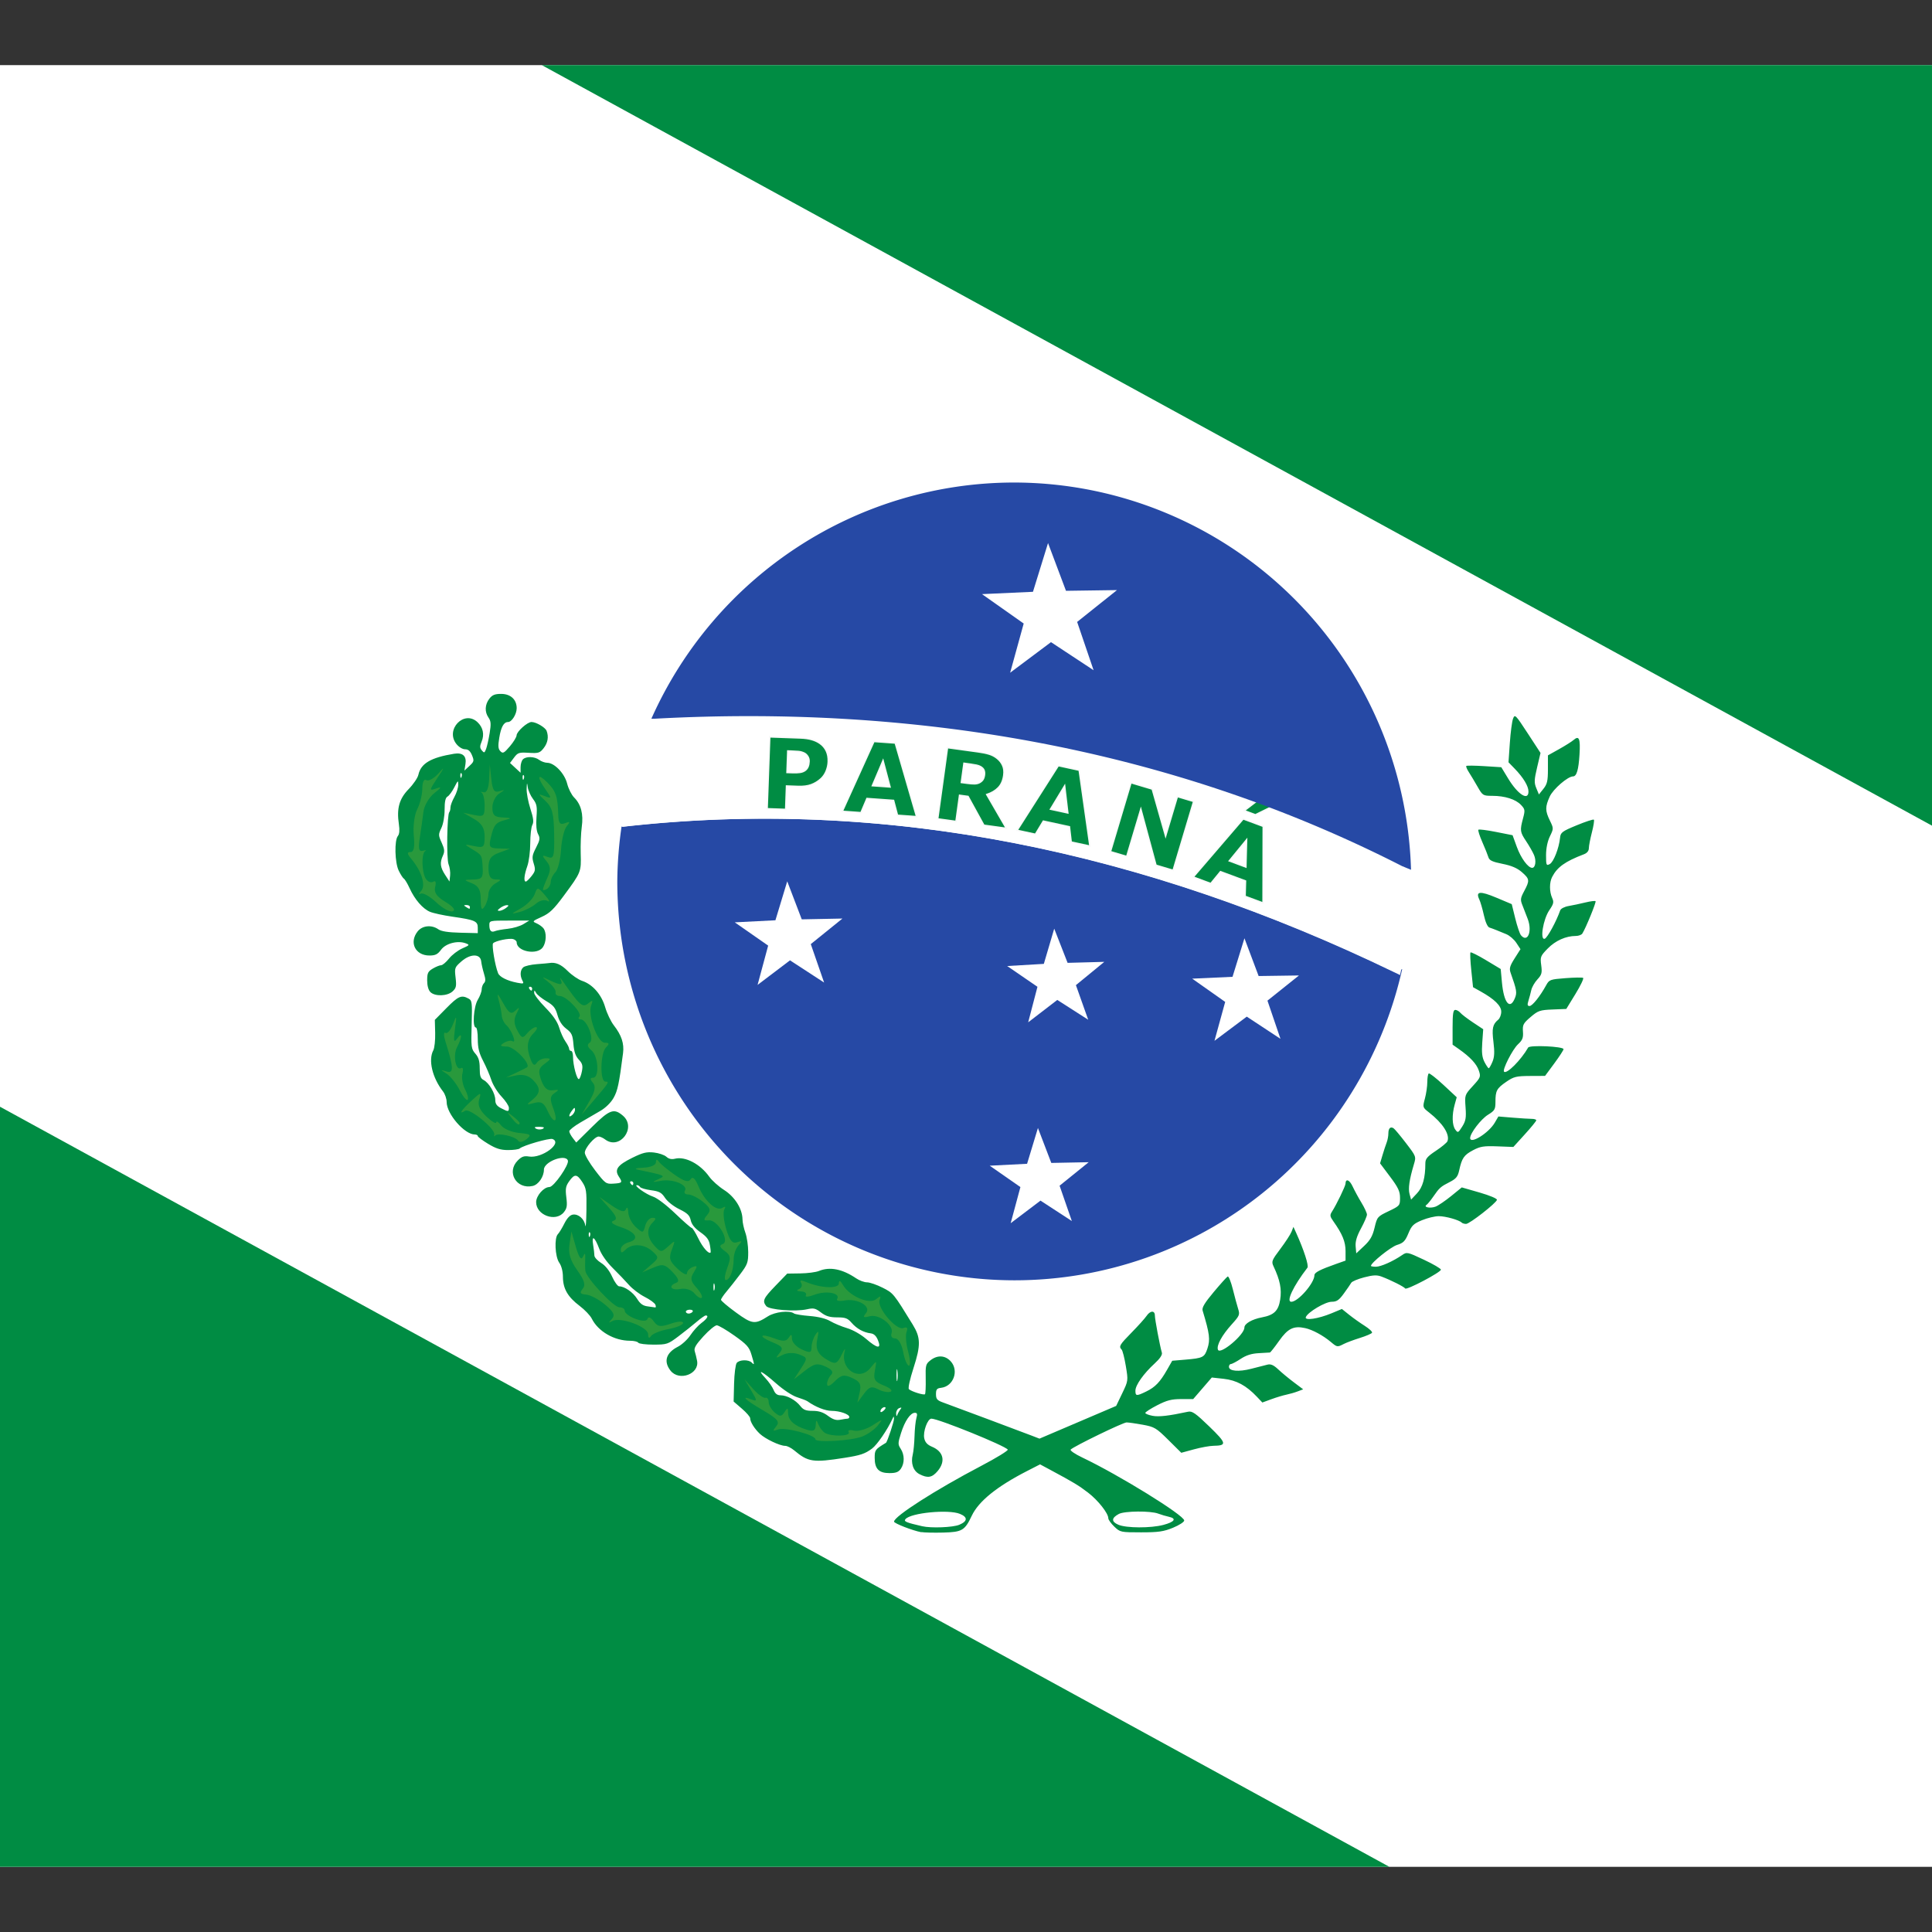
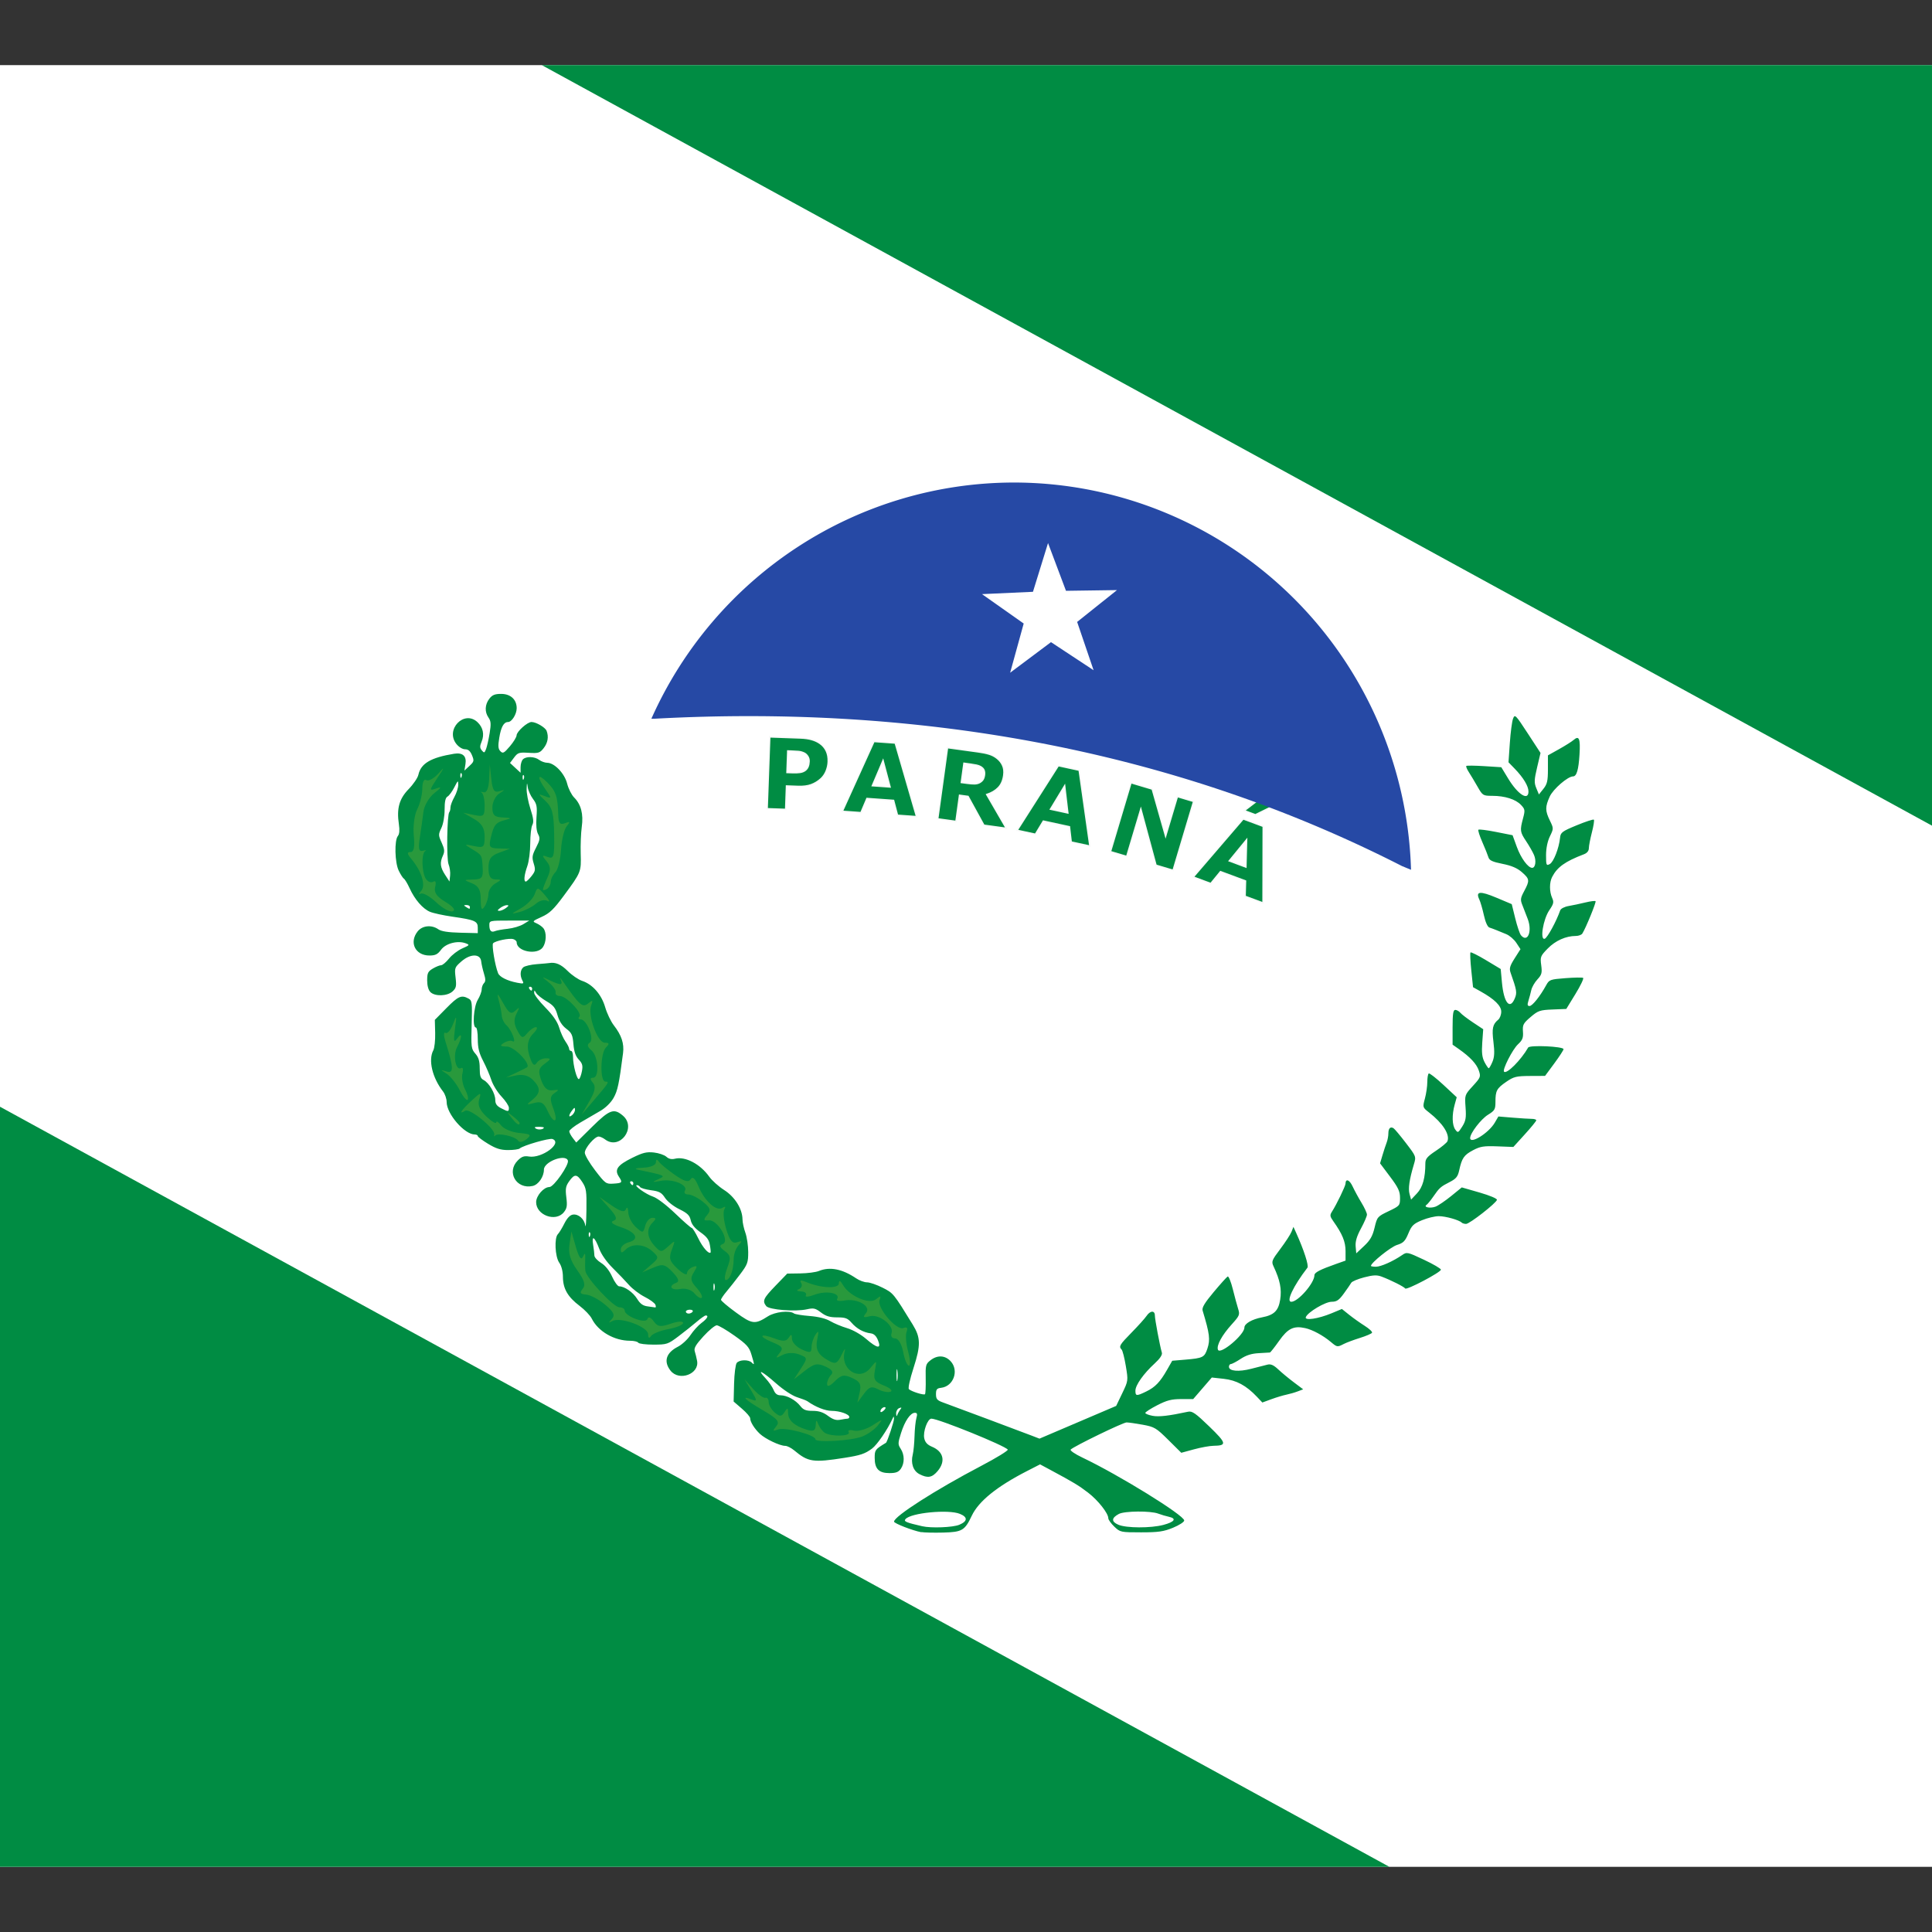
<svg xmlns="http://www.w3.org/2000/svg" width="640" height="640" version="1.1" viewBox="21.89 -4.43 131.36 131.36">
  <rect x="21.89" y="-4.43" width="131.36" height="131.36" fill="#333333" stroke="none" />
  <g transform="translate(-1261.2 -101.74)">
    <g transform="translate(25.929 -5.292)">
      <g fill-rule="evenodd">
        <rect x="1235.2" y="107.03" width="175.15" height="122.5" fill="#fff" style="paint-order:normal" />
-         <path d="m1294 107.03 116.39 63.675v-63.675zm-58.762 58.827v63.675h116.39z" fill="#008c43" style="paint-order:normal" />
+         <path d="m1294 107.03 116.39 63.675v-63.675zm-58.762 58.827v63.675h116.39" fill="#008c43" style="paint-order:normal" />
      </g>
      <g>
-         <path d="m1352.5 168.49-0.488 0.218c-2.113-1.022-4.237-1.975-6.372-2.856-2.135-0.881-4.28-1.691-6.435-2.426-2.155-0.735-4.32-1.396-6.494-1.98s-4.357-1.091-6.548-1.517c-2.192-0.427-4.392-0.773-6.6-1.038-2.208-0.264-4.424-0.445-6.648-0.542-2.223-0.096-4.454-0.107-6.691-0.03-1.119 0.039-2.239 0.1-3.361 0.183-1.122 0.083-2.245 0.189-3.37 0.317l-0.062-0.082a27.025 27.12 0 0 0-0.299 3.795 27.025 27.12 0 0 0 27.025 27.12 27.025 27.12 0 0 0 26.342-21.162z" fill="#2649a5" fill-rule="evenodd" style="paint-order:normal" />
        <path d="m1353.1 161.74-0.609-0.25c-2.005-1.024-4.033-1.963-6.081-2.821-2.047-0.858-4.114-1.634-6.197-2.333-2.083-0.698-4.181-1.318-6.293-1.864-2.111-0.546-4.235-1.017-6.369-1.416-2.134-0.4-4.277-0.728-6.426-0.989-2.149-0.26-4.304-0.453-6.462-0.581-2.158-0.128-4.319-0.191-6.479-0.193-2.16-2e-3 -4.32 0.057-6.476 0.174h-0.257c-1.027 2.313-1.726 4.76-2.076 7.268l0.062 0.082c1.125-0.128 2.248-0.234 3.37-0.317s2.242-0.144 3.361-0.183c2.237-0.077 4.468-0.066 6.691 0.03 2.223 0.096 4.439 0.277 6.648 0.542 2.208 0.264 4.409 0.611 6.6 1.038 2.192 0.427 4.375 0.933 6.548 1.517s4.339 1.244 6.494 1.98c2.155 0.735 4.3 1.545 6.435 2.426 2.135 0.881 4.259 1.834 6.372 2.856l0.396 0.191 0.092-0.409c0.447-1.954 0.676-3.953 0.683-5.958-0.01-0.264-0.015-0.527-0.028-0.79z" fill="#fff" fill-rule="evenodd" style="paint-order:normal" />
        <path transform="matrix(.265 0 0 .265 1235.2 107.03)" d="m280.36 172.35-0.662 18.445 4.758 0.17 0.215-6.008 2.961 0.107c1.346 0.048 2.475-0.098 3.389-0.438 0.922-0.339 1.764-0.858 2.525-1.559 0.556-0.518 0.991-1.165 1.309-1.94 0.317-0.782 0.492-1.586 0.521-2.412 0.038-1.065-0.127-1.984-0.496-2.758-0.361-0.774-0.905-1.418-1.631-1.932-0.605-0.427-1.309-0.755-2.111-0.982-0.794-0.235-1.776-0.372-2.949-0.414zm26.744 1.182-8.121 17.922 4.783 0.344 1.541-3.631 6.826 0.49 1.006 3.812 4.908 0.354-5.479-18.898zm18.869 1.58-2.514 18.285 4.691 0.646 0.922-6.705 2.174 0.299 4.062 7.391 5.76 0.791-5.025-8.674c1.24-0.405 2.229-0.99 2.969-1.756 0.747-0.765 1.215-1.823 1.4-3.174 0.135-0.982 0.043-1.824-0.277-2.527-0.311-0.71-0.783-1.318-1.414-1.822-0.623-0.503-1.315-0.868-2.076-1.098-0.761-0.23-1.681-0.42-2.762-0.568zm-40.98 0.854 0.818 0.029c0.785 0.028 1.411 0.062 1.881 0.104 0.47 0.033 0.949 0.159 1.438 0.375 0.366 0.162 0.684 0.436 0.951 0.826 0.267 0.382 0.392 0.833 0.373 1.353-0.019 0.529-0.106 0.977-0.26 1.344-0.145 0.359-0.374 0.665-0.689 0.918-0.366 0.285-0.816 0.467-1.348 0.547-0.524 0.081-1.191 0.105-2 0.076l-1.361-0.049zm24.443 2.469 1.789 6.766-4.525-0.326zm20.766 0.688 1.707 0.236c0.565 0.078 1.059 0.161 1.48 0.252 0.422 0.083 0.783 0.214 1.084 0.389 0.433 0.251 0.722 0.553 0.865 0.906 0.143 0.353 0.182 0.758 0.119 1.217-0.071 0.516-0.206 0.919-0.404 1.209-0.189 0.283-0.464 0.528-0.826 0.736-0.38 0.215-0.828 0.324-1.346 0.328-0.518 4e-3 -1.153-0.045-1.906-0.148l-1.449-0.199zm24.209 0.609-10.574 16.594 4.688 1.016 2.039-3.375 6.688 1.449 0.457 3.918 4.809 1.043-2.752-19.484zm18.643 4.379-5.277 17.688 4.182 1.246 3.621-12.139 3.885 14.379 4.396 1.312 5.277-17.688-4.182-1.248-3.023 10.133-3.426-12.057zm-17.027 0.805 0.814 6.949-4.434-0.961zm50.658 2.869-4.566 3.498 2.857 1.062 5.701-2.812 0.086-0.232zm-4.836 5.607-12.824 14.922 4.496 1.674 2.498-3.053 6.412 2.385-0.104 3.943 4.613 1.715 0.043-19.676zm0.863 5.359-0.182 6.996-4.252-1.582z" fill="#008c43" stroke="#f9f9f9" stroke-width=".378" />
        <path d="m1326.1 135.41a27.025 27.12 0 0 0-24.65 16.057h0.257c2.156-0.117 4.316-0.176 6.476-0.174 2.16 2e-3 4.321 0.065 6.479 0.193 2.158 0.128 4.313 0.321 6.462 0.581 2.149 0.26 4.292 0.589 6.426 0.989 2.133 0.4 4.257 0.871 6.369 1.416 2.111 0.546 4.21 1.166 6.293 1.864 2.083 0.698 4.15 1.475 6.197 2.333 2.047 0.858 4.075 1.797 6.081 2.821l0.609 0.25a27.025 27.12 0 0 0-26.997-26.33z" fill="#2649a5" fill-rule="evenodd" style="paint-order:normal" />
        <path transform="scale(.265)" d="m5012.9 526.51-3.867 12.508-13.078 0.596 10.701 7.543-3.477 12.621 10.48-7.844 10.932 7.205-4.223-12.393 10.23-8.168-13.09 0.186zm-66.914 86.793-3.031 9.992-10.428 0.531 8.566 5.969-2.717 10.082 8.324-6.303 8.748 5.699-3.42-9.863 8.123-6.559-10.439 0.205zm68.502 12.143-2.666 9.037-9.404 0.551 7.769 5.328-2.381 9.115 7.469-5.744 7.932 5.082-3.154-8.877 7.285-5.975-9.418 0.256zm48.805 2.467-3.059 9.889-10.342 0.471 8.461 5.967-2.748 9.98 8.287-6.203 8.645 5.697-3.34-9.799 8.09-6.461-10.352 0.148zm-52.984 48.676-2.785 9.185-9.586 0.488 7.875 5.486-2.498 9.268 7.652-5.793 8.043 5.24-3.145-9.068 7.467-6.029-9.596 0.188z" fill="#fff" fill-rule="evenodd" style="paint-order:normal" />
      </g>
      <path d="m1319.8 206.78c-0.586-0.109-1.852-0.601-1.852-0.72 0-0.356 2.826-2.164 5.921-3.787 1.037-0.544 1.852-1.044 1.811-1.11-0.159-0.257-4.716-2.104-5.191-2.104-0.261 0-0.585 0.891-0.486 1.339 0.06 0.273 0.213 0.44 0.526 0.57 0.784 0.328 0.939 0.993 0.385 1.652-0.381 0.452-0.677 0.503-1.24 0.211-0.425-0.22-0.602-0.743-0.452-1.339 0.052-0.208 0.105-0.766 0.119-1.241 0.013-0.474 0.07-1.026 0.126-1.226 0.08-0.284 0.057-0.364-0.102-0.364-0.305 0-0.682 0.553-0.944 1.383-0.214 0.681-0.216 0.765-0.021 1.062 0.269 0.41 0.271 0.983 0.01 1.361-0.158 0.226-0.337 0.294-0.773 0.294-0.722 0-1.005-0.291-1.005-1.033 0-0.543 0.027-0.579 0.766-1.027 0.088-0.053 0.556-1.458 0.548-1.642-0.01-0.177-0.02-0.177-0.1-2e-3 -0.345 0.755-1.046 1.779-1.395 2.037-0.482 0.357-0.783 0.459-1.87 0.629-2.142 0.336-2.469 0.288-3.417-0.503-0.206-0.172-0.483-0.312-0.617-0.312-0.365 0-1.346-0.466-1.721-0.817-0.37-0.347-0.661-0.815-0.661-1.063 0-0.09-0.253-0.382-0.562-0.648l-0.562-0.485 0.031-1.223c0.017-0.672 0.099-1.304 0.181-1.404 0.186-0.224 0.803-0.237 1.018-0.023 0.196 0.196 0.196 0.177-0.021-0.548-0.151-0.505-0.313-0.686-1.155-1.283-0.539-0.382-1.078-0.698-1.198-0.702-0.12-4e-3 -0.526 0.33-0.903 0.742-0.529 0.579-0.665 0.812-0.596 1.025 0.048 0.152 0.12 0.443 0.158 0.647 0.169 0.899-1.219 1.414-1.805 0.669-0.489-0.622-0.307-1.214 0.5-1.626 0.276-0.141 0.66-0.496 0.854-0.789s0.532-0.666 0.751-0.828c0.387-0.286 0.513-0.509 0.287-0.509-0.061 0-0.336 0.193-0.612 0.43-0.276 0.236-0.836 0.682-1.245 0.991-0.714 0.538-0.783 0.561-1.695 0.562-0.523 7.9e-4 -0.988-0.058-1.033-0.131-0.045-0.073-0.295-0.132-0.555-0.132-1.079 0-2.173-0.632-2.61-1.509-0.105-0.211-0.475-0.598-0.821-0.86-0.807-0.61-1.129-1.166-1.138-1.964 0-0.389-0.1-0.762-0.253-0.98-0.283-0.404-0.342-1.682-0.09-1.935 0.086-0.086 0.284-0.41 0.44-0.721 0.188-0.374 0.385-0.58 0.583-0.609 0.378-0.055 0.775 0.298 0.845 0.752 0.03 0.193 0.063-0.291 0.074-1.074 0.018-1.272-0.012-1.473-0.278-1.883-0.365-0.564-0.53-0.576-0.893-0.065-0.239 0.335-0.269 0.507-0.196 1.095 0.072 0.58 0.043 0.752-0.172 1.018-0.554 0.684-1.881 0.199-1.881-0.688 0-0.438 0.519-1.029 0.903-1.029 0.299 0 1.361-1.528 1.254-1.806-0.179-0.466-1.628 0.086-1.628 0.62 0 0.488-0.372 1.027-0.768 1.114-1.106 0.243-1.798-0.946-1.01-1.734 0.267-0.267 0.428-0.324 0.761-0.269 0.877 0.144 2.308-0.918 1.601-1.189-0.208-0.08-1.989 0.433-2.231 0.642-0.069 0.06-0.423 0.108-0.787 0.108-0.511 0-0.821-0.097-1.363-0.425-0.386-0.234-0.701-0.472-0.701-0.529 0-0.057-0.091-0.104-0.201-0.104-0.701 0-1.915-1.401-1.915-2.21 0-0.22-0.111-0.542-0.246-0.716-0.729-0.933-1.014-2.138-0.662-2.796 0.083-0.154 0.14-0.684 0.128-1.176l-0.023-0.896 0.787-0.799c0.803-0.815 1.018-0.91 1.493-0.655 0.253 0.135 0.266 0.245 0.223 1.775-0.044 1.537-0.029 1.651 0.251 1.974 0.223 0.256 0.298 0.508 0.298 0.998 0 0.526 0.054 0.685 0.272 0.801 0.37 0.198 0.786 0.91 0.786 1.349 0 0.265 0.104 0.414 0.391 0.562 0.494 0.255 0.536 0.253 0.534-0.03 0-0.127-0.226-0.47-0.501-0.761-0.275-0.291-0.586-0.796-0.692-1.123s-0.356-0.91-0.557-1.298c-0.279-0.538-0.365-0.89-0.365-1.49 0-0.436-0.059-0.786-0.132-0.786-0.249 0-0.15-1.42 0.132-1.882 0.145-0.238 0.264-0.555 0.265-0.704 0-0.149 0.07-0.341 0.155-0.426 0.118-0.118 0.118-0.275 0-0.655-0.084-0.275-0.169-0.649-0.188-0.831-0.056-0.529-0.739-0.526-1.345 6e-3 -0.459 0.403-0.473 0.442-0.396 1.099 0.069 0.591 0.041 0.716-0.209 0.943-0.361 0.326-1.197 0.35-1.504 0.043-0.137-0.137-0.219-0.435-0.219-0.795 0-0.496 0.054-0.608 0.384-0.803 0.211-0.125 0.464-0.227 0.562-0.227 0.098 0 0.34-0.203 0.539-0.452 0.198-0.249 0.603-0.559 0.899-0.689 0.509-0.224 0.521-0.244 0.235-0.351-0.548-0.205-1.356 7e-3 -1.675 0.439-0.232 0.314-0.389 0.392-0.79 0.392-0.961 0-1.396-0.884-0.805-1.636 0.318-0.404 0.949-0.47 1.411-0.146 0.198 0.139 0.665 0.212 1.485 0.232l1.196 0.029v-0.367c0-0.448-0.189-0.531-1.72-0.752-0.618-0.089-1.306-0.238-1.528-0.331-0.493-0.206-1.037-0.834-1.385-1.599-0.144-0.316-0.32-0.61-0.391-0.654-0.071-0.044-0.231-0.295-0.356-0.557-0.263-0.555-0.297-2.053-0.052-2.347 0.104-0.126 0.127-0.396 0.068-0.794-0.161-1.075 0.021-1.732 0.666-2.395 0.317-0.326 0.614-0.763 0.659-0.97 0.17-0.773 0.84-1.169 2.42-1.43 0.594-0.098 0.871 0.153 0.78 0.71l-0.07 0.433 0.342-0.317c0.316-0.293 0.329-0.349 0.174-0.725-0.119-0.288-0.258-0.407-0.474-0.407-0.175 0-0.427-0.155-0.591-0.364-0.769-0.978 0.529-2.325 1.431-1.485 0.384 0.357 0.489 0.84 0.29 1.322-0.132 0.318-0.13 0.435 0.011 0.604 0.156 0.188 0.187 0.177 0.291-0.099 0.064-0.17 0.173-0.654 0.242-1.075 0.102-0.622 0.087-0.82-0.077-1.055-0.272-0.388-0.25-0.887 0.056-1.285 0.197-0.256 0.372-0.328 0.805-0.328 0.638 0 1.054 0.383 1.054 0.971 0 0.408-0.332 0.941-0.587 0.941-0.291 0-0.478 0.336-0.599 1.079-0.091 0.557-0.074 0.749 0.077 0.905 0.17 0.175 0.245 0.137 0.645-0.331 0.249-0.291 0.455-0.628 0.458-0.749 0.01-0.258 0.731-0.905 1.014-0.905 0.31 0 0.936 0.367 1.026 0.601 0.154 0.401 0.083 0.818-0.201 1.178-0.257 0.327-0.351 0.356-1.009 0.316-0.664-0.041-0.75-0.013-1.002 0.323l-0.276 0.367 0.359 0.333 0.359 0.333v-0.376c0-0.207 0.072-0.447 0.159-0.535 0.218-0.218 0.795-0.199 1.106 0.035 0.141 0.107 0.389 0.196 0.55 0.198 0.494 7e-3 1.179 0.725 1.353 1.42 0.086 0.342 0.299 0.764 0.472 0.938 0.471 0.471 0.643 1.129 0.521 1.997-0.057 0.409-0.09 1.229-0.072 1.824 0.037 1.241 0.028 1.264-1.143 2.849-0.697 0.943-0.971 1.206-1.514 1.451-0.63 0.285-0.648 0.306-0.353 0.433 0.17 0.074 0.382 0.224 0.471 0.335 0.227 0.282 0.208 0.947-0.036 1.296-0.389 0.556-1.778 0.293-1.778-0.336 0-0.08-0.104-0.178-0.232-0.217-0.266-0.082-1.2 0.109-1.371 0.28-0.106 0.106 0.131 1.527 0.339 2.037 0.105 0.257 0.624 0.517 1.291 0.646 0.444 0.086 0.479 0.073 0.364-0.142-0.182-0.341-0.156-0.727 0.062-0.908 0.104-0.086 0.517-0.181 0.918-0.212 0.401-0.03 0.778-0.064 0.837-0.074 0.434-0.074 0.804 0.084 1.255 0.535 0.287 0.287 0.73 0.59 0.985 0.675 0.712 0.235 1.317 0.926 1.569 1.793 0.121 0.415 0.385 0.969 0.588 1.231 0.527 0.682 0.71 1.238 0.626 1.893-0.271 2.094-0.367 2.549-0.641 3.036-0.186 0.329-0.54 0.678-0.904 0.889-0.329 0.191-0.939 0.546-1.356 0.79-0.417 0.243-0.756 0.511-0.754 0.595 0 0.084 0.109 0.29 0.238 0.458l0.235 0.306 1.079-1.066c1.19-1.175 1.486-1.282 2.097-0.756 0.947 0.814-0.22 2.364-1.213 1.613-0.141-0.107-0.337-0.196-0.435-0.198-0.271-6e-3 -0.946 0.78-0.946 1.102 0 0.157 0.32 0.701 0.71 1.21 0.675 0.88 0.734 0.923 1.211 0.893 0.634-0.04 0.661-0.072 0.395-0.477-0.315-0.481-0.099-0.783 0.924-1.286 0.705-0.347 0.966-0.41 1.46-0.355 0.331 0.037 0.712 0.167 0.846 0.288 0.163 0.148 0.355 0.192 0.583 0.135 0.702-0.176 1.716 0.355 2.333 1.222 0.184 0.26 0.64 0.667 1.012 0.905 0.729 0.466 1.237 1.276 1.248 1.989 0 0.213 0.092 0.626 0.196 0.917 0.105 0.291 0.192 0.881 0.193 1.311 0 0.715-0.046 0.845-0.556 1.521-0.307 0.407-0.724 0.935-0.926 1.174-0.202 0.239-0.368 0.488-0.368 0.553 0 0.065 0.453 0.45 1.007 0.854 1.114 0.814 1.298 0.836 2.186 0.268 0.479-0.307 1.475-0.417 1.768-0.195 0.073 0.055 0.553 0.134 1.067 0.174 0.598 0.048 1.103 0.174 1.402 0.35 0.257 0.151 0.772 0.366 1.145 0.477 0.39 0.116 0.936 0.425 1.285 0.726 0.775 0.67 1.061 0.704 0.813 0.095-0.12-0.295-0.276-0.442-0.496-0.469-0.486-0.058-0.948-0.314-1.3-0.72-0.267-0.309-0.42-0.366-0.98-0.366-0.504 0-0.767-0.08-1.099-0.333-0.379-0.289-0.504-0.318-0.952-0.217-0.787 0.177-2.571 0.037-2.771-0.217-0.277-0.352-0.196-0.529 0.631-1.385l0.797-0.824 0.89-0.013c0.489-7e-3 1.058-0.081 1.262-0.165 0.746-0.306 1.594-0.138 2.538 0.502 0.218 0.148 0.55 0.27 0.737 0.27 0.187 5.3e-4 0.663 0.165 1.058 0.365 0.733 0.371 0.735 0.374 2.051 2.514 0.539 0.877 0.549 1.4 0.052 2.938-0.253 0.783-0.384 1.385-0.314 1.449 0.177 0.16 1.012 0.421 1.092 0.341 0.038-0.038 0.06-0.512 0.049-1.053-0.019-0.913 0-1.003 0.324-1.254 0.467-0.367 0.987-0.344 1.366 0.059 0.591 0.629 0.206 1.714-0.644 1.813-0.288 0.033-0.347 0.108-0.347 0.432 0 0.327 0.076 0.419 0.463 0.559 0.671 0.243 5.393 2.009 6.032 2.256l0.542 0.209 5.214-2.225 0.411-0.856c0.41-0.854 0.411-0.859 0.246-1.852-0.091-0.548-0.219-1.052-0.285-1.121-0.207-0.216-0.143-0.324 0.686-1.169 0.444-0.452 0.897-0.956 1.007-1.12 0.25-0.371 0.567-0.387 0.567-0.028 0 0.258 0.34 2.067 0.476 2.53 0.042 0.142-0.134 0.403-0.489 0.728-0.754 0.69-1.31 1.475-1.31 1.849 0 0.376 0.069 0.382 0.736 0.058 0.609-0.295 0.941-0.642 1.419-1.481l0.347-0.609 0.899-0.076c1.189-0.101 1.295-0.154 1.492-0.749 0.203-0.616 0.156-0.996-0.324-2.588-0.059-0.196 0.136-0.521 0.752-1.257 0.457-0.546 0.885-1.022 0.951-1.058 0.065-0.036 0.223 0.351 0.35 0.86 0.127 0.509 0.291 1.115 0.364 1.345 0.124 0.389 0.093 0.464-0.445 1.058-0.662 0.732-1.04 1.428-0.93 1.714 0.143 0.374 1.798-1.011 1.798-1.505 0-0.268 0.515-0.566 1.2-0.696 0.815-0.154 1.113-0.444 1.234-1.202 0.113-0.708-0.01-1.33-0.45-2.261-0.156-0.331-0.125-0.412 0.461-1.191 0.346-0.46 0.687-0.984 0.759-1.166l0.131-0.331 0.18 0.397c0.533 1.177 0.877 2.241 0.77 2.381-0.962 1.25-1.466 2.316-1.096 2.316 0.464 0 1.573-1.276 1.573-1.808 0-0.184 0.378-0.38 1.488-0.771l0.628-0.221v-0.646c0-0.637-0.213-1.158-0.83-2.028-0.236-0.333-0.248-0.416-0.09-0.661 0.308-0.481 0.912-1.728 0.916-1.893 0.01-0.374 0.272-0.273 0.486 0.188 0.128 0.275 0.399 0.774 0.603 1.109 0.204 0.335 0.37 0.697 0.37 0.803 0 0.106-0.182 0.53-0.405 0.941-0.286 0.527-0.393 0.887-0.364 1.221l0.041 0.473 0.535-0.503c0.414-0.389 0.575-0.671 0.712-1.248 0.173-0.728 0.195-0.753 0.954-1.116 0.759-0.363 0.776-0.383 0.775-0.909 0-0.441-0.124-0.701-0.679-1.441l-0.678-0.903 0.164-0.552c0.09-0.304 0.217-0.689 0.282-0.856 0.065-0.167 0.118-0.446 0.118-0.621 0-0.353 0.139-0.493 0.353-0.357 0.078 0.05 0.457 0.503 0.842 1.006 0.699 0.914 0.7 0.917 0.539 1.455-0.309 1.038-0.396 1.634-0.293 2.011l0.104 0.38 0.4-0.424c0.391-0.415 0.57-1.054 0.57-2.041 0-0.31 0.128-0.462 0.718-0.854 0.395-0.262 0.748-0.556 0.785-0.652 0.175-0.456-0.312-1.218-1.243-1.947-0.451-0.353-0.451-0.353-0.289-0.957 0.089-0.332 0.162-0.838 0.162-1.123s0.045-0.546 0.099-0.579c0.054-0.033 0.505 0.318 1 0.779l0.901 0.839-0.14 0.503c-0.193 0.696-0.176 1.397 0.043 1.695 0.175 0.239 0.198 0.229 0.471-0.206 0.241-0.382 0.278-0.596 0.227-1.304-0.061-0.843-0.058-0.85 0.495-1.455 0.529-0.579 0.549-0.629 0.406-1.05-0.153-0.451-0.588-0.919-1.353-1.457l-0.43-0.302v-1.182c0-0.915 0.041-1.182 0.182-1.182 0.1 0 0.255 0.087 0.343 0.194 0.088 0.107 0.475 0.402 0.859 0.657l0.698 0.463-0.065 0.906c-0.049 0.682-0.011 1.01 0.153 1.327 0.12 0.232 0.249 0.421 0.287 0.421 0.038 0 0.151-0.196 0.252-0.436 0.137-0.329 0.154-0.661 0.069-1.349-0.115-0.925-0.056-1.201 0.324-1.516 0.113-0.094 0.206-0.339 0.206-0.546 0-0.402-0.461-0.852-1.417-1.385l-0.501-0.28-0.119-1.149c-0.066-0.632-0.09-1.179-0.053-1.215 0.036-0.036 0.513 0.202 1.06 0.531l0.993 0.597 0.086 0.93c0.128 1.372 0.539 1.873 0.874 1.065 0.161-0.389 0.134-0.552-0.288-1.744-0.1-0.283-0.051-0.459 0.275-0.973l0.398-0.627-0.28-0.427c-0.154-0.235-0.463-0.502-0.687-0.593-0.224-0.091-0.526-0.214-0.671-0.275-0.145-0.06-0.358-0.138-0.472-0.174-0.127-0.04-0.273-0.363-0.378-0.839-0.094-0.426-0.234-0.909-0.313-1.075-0.263-0.554 0.048-0.586 1.161-0.118l1.046 0.44 0.238 0.967c0.131 0.532 0.305 1.048 0.387 1.147 0.447 0.538 0.781-0.242 0.468-1.09-0.105-0.284-0.269-0.707-0.364-0.941-0.155-0.38-0.143-0.483 0.118-0.972 0.384-0.72 0.372-0.821-0.156-1.284-0.317-0.278-0.704-0.444-1.322-0.567-0.685-0.136-0.891-0.233-0.955-0.447-0.045-0.15-0.232-0.617-0.417-1.037-0.185-0.42-0.304-0.796-0.264-0.836 0.04-0.04 0.579 0.028 1.198 0.151l1.125 0.223 0.291 0.799c0.277 0.76 0.761 1.419 1.041 1.419 0.225 0 0.294-0.485 0.124-0.878-0.09-0.208-0.33-0.628-0.533-0.932-0.418-0.625-0.432-0.731-0.211-1.558 0.147-0.549 0.136-0.617-0.137-0.908-0.362-0.385-1.095-0.618-1.955-0.62-0.631-2e-3 -0.654-0.016-1.005-0.628-0.197-0.345-0.463-0.788-0.59-0.985-0.127-0.197-0.204-0.385-0.171-0.418 0.033-0.033 0.582-0.027 1.22 0.013l1.159 0.073 0.47 0.774c0.658 1.084 1.379 1.542 1.378 0.876 0-0.364-0.349-0.943-0.925-1.539l-0.433-0.447 0.091-1.315c0.05-0.723 0.148-1.466 0.218-1.65 0.122-0.32 0.169-0.273 0.998 0.997l0.87 1.333-0.232 0.983c-0.2 0.847-0.207 1.043-0.054 1.412l0.177 0.428 0.306-0.383c0.256-0.32 0.306-0.539 0.307-1.329v-0.946l0.761-0.425c0.418-0.234 0.861-0.513 0.984-0.621 0.373-0.327 0.468-0.094 0.402 0.983-0.064 1.049-0.196 1.493-0.441 1.493-0.356 0-1.354 0.864-1.584 1.372-0.316 0.696-0.315 0.966 0.01 1.631 0.259 0.535 0.259 0.541 0 1.077-0.163 0.338-0.26 0.813-0.26 1.277 0 0.687 0.018 0.729 0.254 0.603 0.259-0.139 0.628-1.083 0.699-1.79 0.036-0.36 0.137-0.435 1.133-0.846 0.602-0.249 1.126-0.42 1.165-0.381 0.039 0.039-0.021 0.429-0.135 0.866-0.113 0.437-0.206 0.921-0.206 1.076 0 0.179-0.121 0.328-0.331 0.408-1.277 0.486-1.819 0.872-2.166 1.546-0.192 0.372-0.19 0.997 0 1.422 0.131 0.287 0.104 0.405-0.188 0.833-0.427 0.625-0.658 2.075-0.31 1.942 0.181-0.07 0.798-1.204 1.045-1.922 0.042-0.123 0.29-0.252 0.581-0.302 0.279-0.048 0.788-0.156 1.133-0.24 0.344-0.084 0.655-0.123 0.692-0.087 0.06 0.06-0.657 1.818-0.898 2.199-0.057 0.091-0.258 0.165-0.445 0.165-0.672 0-1.385 0.318-1.905 0.85-0.498 0.509-0.523 0.572-0.447 1.139 0.07 0.521 0.036 0.648-0.258 0.965-0.186 0.201-0.373 0.526-0.416 0.723s-0.13 0.522-0.193 0.722c-0.089 0.282-0.071 0.364 0.076 0.364 0.188 0 0.719-0.665 1.133-1.421 0.202-0.369 0.27-0.393 1.307-0.473 0.602-0.046 1.142-0.055 1.201-0.018 0.059 0.036-0.175 0.526-0.519 1.089l-0.626 1.022-0.936 0.038c-0.858 0.035-0.983 0.079-1.492 0.514-0.497 0.425-0.552 0.529-0.518 0.99 0.03 0.422-0.031 0.577-0.338 0.863-0.372 0.345-1.078 1.733-0.948 1.863 0.182 0.182 1.146-0.784 1.641-1.643 0.105-0.183 2.404-0.078 2.404 0.11 0 0.065-0.283 0.5-0.628 0.968l-0.628 0.85-1.034 5e-3c-0.926 5e-3 -1.095 0.047-1.605 0.398-0.65 0.448-0.734 0.604-0.734 1.373 0 0.499-0.05 0.584-0.506 0.866-0.479 0.296-1.214 1.254-1.214 1.583 0 0.448 1.267-0.344 1.675-1.046l0.244-0.42 0.979 0.081c0.538 0.044 1.119 0.081 1.29 0.081 0.171 0 0.309 0.045 0.307 0.099 0 0.055-0.353 0.484-0.78 0.955l-0.777 0.856-1.084-0.041c-0.927-0.035-1.167 3e-3 -1.661 0.265-0.613 0.325-0.757 0.534-0.938 1.366-0.094 0.428-0.21 0.573-0.643 0.794-0.622 0.318-0.701 0.387-1.123 0.998-0.176 0.255-0.381 0.504-0.455 0.555-0.235 0.16 0.254 0.257 0.611 0.122 0.185-0.07 0.662-0.394 1.061-0.718l0.725-0.59 1.213 0.349c0.685 0.197 1.198 0.414 1.178 0.497-0.054 0.226-1.858 1.634-2.097 1.636-0.115 8e-4 -0.25-0.039-0.3-0.089-0.18-0.18-1.088-0.435-1.556-0.437-0.263-1e-3 -0.778 0.123-1.145 0.275-0.576 0.24-0.702 0.361-0.925 0.9-0.218 0.524-0.34 0.648-0.773 0.782-0.423 0.131-1.771 1.213-1.771 1.422 0 0.032 0.151 0.059 0.336 0.059 0.338 0 1.165-0.368 1.781-0.791 0.322-0.222 0.36-0.214 1.485 0.315 0.635 0.298 1.155 0.602 1.156 0.675 0 0.177-2.345 1.414-2.429 1.279-0.072-0.117-0.979-0.572-1.608-0.808-0.318-0.119-0.569-0.108-1.185 0.052-0.43 0.112-0.824 0.278-0.875 0.369-0.051 0.091-0.277 0.418-0.502 0.728-0.333 0.458-0.487 0.562-0.828 0.562-0.437 0-1.623 0.704-1.759 1.044-0.104 0.258 0.844 0.117 1.755-0.262l0.698-0.291 0.492 0.395c0.271 0.217 0.748 0.555 1.06 0.752s0.535 0.409 0.496 0.472c-0.039 0.063-0.413 0.222-0.832 0.353-0.418 0.131-0.909 0.314-1.091 0.408-0.436 0.225-0.449 0.223-0.883-0.142-0.524-0.44-1.243-0.828-1.739-0.937-0.783-0.172-1.177 0.021-1.773 0.866-0.303 0.43-0.585 0.787-0.625 0.793-0.04 6e-3 -0.384 0.026-0.763 0.045-0.483 0.025-0.849 0.14-1.221 0.386-0.292 0.193-0.592 0.351-0.666 0.351-0.074 0-0.135 0.085-0.135 0.188 0 0.299 0.661 0.358 1.521 0.135 0.437-0.113 0.932-0.24 1.101-0.281 0.224-0.055 0.42 0.031 0.728 0.322 0.232 0.219 0.708 0.613 1.059 0.877l0.638 0.479-0.373 0.142c-0.205 0.078-0.551 0.178-0.768 0.222-0.217 0.044-0.674 0.181-1.015 0.306l-0.62 0.227-0.374-0.395c-0.719-0.759-1.385-1.119-2.247-1.215l-0.815-0.09-1.265 1.466h-0.816c-0.657 0-0.974 0.082-1.629 0.419-0.447 0.23-0.812 0.466-0.812 0.523 0 0.057 0.223 0.146 0.496 0.197 0.43 0.081 1.1 3e-3 2.414-0.279 0.277-0.059 0.512 0.104 1.44 1.003 1.184 1.147 1.217 1.3 0.28 1.314-0.255 4e-3 -0.85 0.112-1.323 0.241l-0.86 0.234-0.882-0.875c-0.822-0.815-0.94-0.886-1.735-1.032-0.469-0.086-0.966-0.157-1.103-0.157-0.241 2.6e-4 -3.574 1.618-3.801 1.845-0.062 0.062 0.295 0.306 0.794 0.543 2.482 1.18 6.926 3.926 6.926 4.28 0 0.099-0.342 0.32-0.761 0.492-0.637 0.262-0.99 0.313-2.174 0.313-1.383 0-1.422-8e-3 -1.819-0.389-0.223-0.214-0.406-0.468-0.406-0.565 0-0.34-0.696-1.223-1.37-1.74-0.65-0.498-0.984-0.7-2.571-1.552l-0.7-0.376-0.888 0.455c-2.05 1.05-3.288 2.052-3.756 3.039-0.476 1.005-0.657 1.111-1.95 1.144-0.624 0.016-1.283 1e-3 -1.465-0.033zm2.584-0.506c0.569-0.238 0.587-0.517 0.047-0.74-0.778-0.322-3.349-0.074-3.707 0.358-0.13 0.156 0.046 0.231 1.142 0.482 0.606 0.139 2.085 0.081 2.518-0.1zm13.88 8e-3c0.756-0.199 0.917-0.432 0.38-0.549-0.205-0.045-0.536-0.143-0.735-0.218-0.522-0.198-2.292-0.182-2.676 0.023-0.508 0.272-0.521 0.522-0.037 0.732 0.539 0.234 2.199 0.241 3.068 0.013zm-21.474-7.224c0.064 0 0.116-0.05 0.116-0.111 0-0.19-0.65-0.418-1.193-0.418-0.439 0-1.108-0.264-1.651-0.652-0.073-0.052-0.388-0.175-0.701-0.274-0.333-0.105-0.932-0.5-1.442-0.95-0.946-0.835-1.356-1.032-0.711-0.341 0.221 0.236 0.469 0.593 0.552 0.794 0.106 0.257 0.246 0.365 0.472 0.365 0.432 0 1.021 0.318 1.341 0.725 0.209 0.266 0.38 0.333 0.846 0.333 0.419 0 0.712 0.095 1.039 0.339 0.336 0.25 0.556 0.319 0.836 0.265 0.209-0.041 0.432-0.074 0.496-0.074zm3.592-0.631c0.1-0.126 0.079-0.147-0.084-0.085-0.119 0.046-0.212 0.211-0.207 0.367 0.01 0.194 0.034 0.221 0.084 0.085 0.04-0.109 0.133-0.274 0.207-0.367zm-1.017-0.128c-0.092-0.092-0.343 0.095-0.343 0.255 0 0.088 0.076 0.078 0.202-0.027 0.111-0.092 0.174-0.195 0.141-0.228zm0.81-2.513c-0.03-0.201-0.056-0.068-0.057 0.296 0 0.364 0.024 0.528 0.055 0.366 0.031-0.163 0.032-0.46 0-0.661zm-13.919-4.004c0.045-0.073-0.041-0.132-0.191-0.132-0.15 0-0.272 0.059-0.272 0.132s0.086 0.132 0.191 0.132c0.105 0 0.228-0.059 0.272-0.132zm-2.534-0.469c-0.043-0.113-0.368-0.351-0.721-0.53-0.354-0.179-0.837-0.545-1.075-0.814s-0.736-0.789-1.108-1.156c-0.41-0.406-0.769-0.917-0.912-1.301-0.307-0.819-0.532-0.97-0.418-0.281 0.047 0.284 0.086 0.616 0.087 0.737 0 0.121 0.206 0.347 0.456 0.502 0.291 0.18 0.561 0.517 0.751 0.937 0.163 0.361 0.378 0.656 0.478 0.656 0.366 0 0.944 0.402 1.22 0.849 0.208 0.336 0.396 0.472 0.707 0.511 0.233 0.029 0.467 0.062 0.519 0.074 0.052 0.012 0.06-0.071 0.017-0.183zm4.01-1.419c-0.036-0.09-0.064 0.016-0.061 0.234 0 0.218 0.032 0.292 0.066 0.163 0.034-0.129 0.031-0.307-0.01-0.397zm-0.304-2.635c-0.059-0.366-0.207-0.566-0.644-0.874-0.387-0.273-0.596-0.532-0.659-0.816-0.073-0.335-0.226-0.482-0.778-0.753-0.392-0.192-0.808-0.522-0.969-0.768-0.237-0.362-0.39-0.445-0.95-0.52-0.367-0.049-0.703-0.146-0.746-0.217-0.044-0.071-0.14-0.128-0.214-0.128-0.258 0 0.616 0.624 1.09 0.778 0.277 0.09 0.908 0.569 1.508 1.144 0.567 0.544 1.075 0.988 1.129 0.988 0.054 0 0.258 0.327 0.453 0.726 0.296 0.605 0.703 1.069 0.828 0.944 0.017-0.017 0-0.243-0.047-0.504zm-8.169-0.865c-0.044-0.044-0.075 0.034-0.069 0.174 0.01 0.154 0.038 0.185 0.08 0.08 0.038-0.096 0.034-0.21-0.01-0.254zm2.963-3.343c0-0.073-0.063-0.132-0.14-0.132-0.077 0-0.103 0.059-0.058 0.132 0.045 0.073 0.108 0.132 0.14 0.132 0.032 0 0.058-0.059 0.058-0.132zm-6.085-3.784c0-0.029-0.164-0.051-0.364-0.05-0.265 2e-3 -0.313 0.034-0.177 0.12 0.169 0.107 0.541 0.058 0.541-0.07zm2.117-1.218c0-0.166-0.039-0.156-0.194 0.049-0.254 0.336-0.257 0.532 0 0.323 0.109-0.091 0.199-0.258 0.199-0.372zm0.474-2.616c0.071-0.377 0.03-0.527-0.215-0.788-0.216-0.229-0.32-0.531-0.363-1.048-0.052-0.628-0.117-0.769-0.488-1.051-0.286-0.218-0.483-0.525-0.596-0.926-0.138-0.492-0.272-0.661-0.742-0.937-0.316-0.185-0.634-0.439-0.707-0.565-0.121-0.208-0.134-0.208-0.137-9e-3 0 0.121 0.34 0.569 0.76 0.996 0.524 0.533 0.82 0.962 0.941 1.367 0.097 0.325 0.289 0.75 0.427 0.943 0.137 0.193 0.25 0.416 0.25 0.496 0 0.08 0.059 0.145 0.132 0.145 0.073 0 0.132 0.182 0.132 0.404 0 0.575 0.274 1.59 0.407 1.508 0.062-0.038 0.151-0.279 0.199-0.535zm-3.384-5.61c0-0.073-0.063-0.132-0.14-0.132-0.077 0-0.103 0.059-0.058 0.132 0.045 0.073 0.108 0.132 0.14 0.132 0.032 0 0.058-0.059 0.058-0.132zm-1.658-4.071c0.362-0.038 0.838-0.18 1.058-0.314l0.401-0.244-1.356-5.3e-4c-1.333-5.3e-4 -1.356 5e-3 -1.356 0.308 0 0.387 0.126 0.518 0.39 0.407 0.113-0.047 0.501-0.118 0.863-0.156zm-0.12-1.415c0.194-0.147 0.208-0.194 0.058-0.194-0.109 0-0.314 0.087-0.455 0.194-0.194 0.147-0.208 0.194-0.058 0.194 0.109 0 0.314-0.087 0.455-0.194zm-2.455-0.07c0-0.073-0.104-0.131-0.232-0.13-0.198 2e-3 -0.203 0.021-0.033 0.13 0.25 0.161 0.265 0.161 0.265 0zm-1.451-2.901c-0.149-0.36-0.105-3.391 0.051-3.548 0.043-0.043 0.077-0.185 0.077-0.316s0.119-0.45 0.265-0.71 0.265-0.631 0.265-0.826c0-0.33-0.019-0.319-0.265 0.164-0.145 0.285-0.354 0.569-0.463 0.63-0.142 0.079-0.199 0.335-0.199 0.894 0 0.458-0.092 0.975-0.221 1.245-0.208 0.436-0.207 0.494 0.021 0.998 0.197 0.436 0.213 0.598 0.088 0.871-0.224 0.491-0.189 0.8 0.145 1.313l0.298 0.457 0.043-0.408c0.024-0.225-0.024-0.569-0.105-0.765zm5.645 0.797c0.257-0.327 0.274-0.426 0.144-0.851-0.129-0.419-0.108-0.558 0.16-1.08 0.267-0.52 0.285-0.64 0.137-0.917-0.11-0.206-0.149-0.614-0.108-1.156 0.053-0.721 0.021-0.892-0.237-1.234-0.165-0.218-0.325-0.575-0.356-0.794-0.051-0.355-0.059-0.344-0.077 0.105-0.011 0.276 0.103 0.882 0.254 1.348 0.208 0.645 0.24 0.909 0.132 1.11-0.078 0.145-0.141 0.707-0.141 1.248s-0.089 1.237-0.199 1.547c-0.215 0.608-0.258 1.063-0.099 1.051 0.055-4e-3 0.23-0.174 0.391-0.377zm-0.542-6.856c-0.044-0.044-0.075 0.034-0.069 0.174 0.01 0.154 0.038 0.185 0.08 0.08 0.038-0.096 0.034-0.21-0.01-0.254zm-4.233-0.132c-0.044-0.044-0.075 0.034-0.07 0.174 0.01 0.154 0.038 0.185 0.08 0.08 0.038-0.096 0.034-0.21-0.01-0.254z" fill="#008c43" fill-rule="evenodd" style="paint-order:normal" />
      <path d="m1312.6 200.46c2e-4 -0.294-2.077-0.842-2.531-0.667-0.372 0.143-0.397 0.105-0.136-0.208 0.262-0.316 0.106-0.507-0.889-1.089-1.221-0.715-1.563-1.042-0.776-0.74 0.385 0.148 0.382 0.085-0.029-0.604l-0.459-0.769 0.593 0.661c0.326 0.364 0.696 0.632 0.823 0.595 0.126-0.036 0.23 0.098 0.23 0.298 0 0.2 0.188 0.52 0.417 0.711 0.346 0.287 0.458 0.281 0.657-0.034 0.201-0.318 0.241-0.31 0.244 0.051 0 0.504 0.428 0.887 1.261 1.142 0.463 0.142 0.6 0.075 0.616-0.298 0.016-0.373 0.055-0.392 0.172-0.084 0.083 0.218 0.282 0.484 0.442 0.591 0.419 0.28 1.806 0.248 1.629-0.037-0.082-0.132 0.078-0.181 0.354-0.108 0.276 0.072 0.842-0.086 1.257-0.351 0.732-0.468 0.743-0.468 0.369 4e-3 -0.212 0.267-0.689 0.605-1.058 0.749-0.742 0.291-3.186 0.434-3.186 0.187zm3.009-3.177c0.126-0.555 0.029-0.745-0.504-0.988-0.555-0.253-0.744-0.217-1.186 0.224-0.338 0.338-0.525 0.403-0.525 0.181 0-0.189 0.122-0.466 0.272-0.616 0.186-0.186 0.066-0.365-0.379-0.568-0.545-0.249-0.771-0.203-1.396 0.285l-0.746 0.581 0.472-0.732c0.465-0.72 0.462-0.736-0.132-0.961-0.369-0.139-0.811-0.12-1.134 0.048-0.459 0.24-0.484 0.222-0.194-0.13 0.284-0.344 0.212-0.457-0.471-0.74-1.002-0.415-0.874-0.647 0.144-0.26 0.566 0.215 0.794 0.201 0.959-0.059 0.165-0.259 0.217-0.24 0.22 0.08 0 0.231 0.302 0.556 0.665 0.722 0.566 0.258 0.662 0.236 0.665-0.156 0-0.252 0.125-0.636 0.273-0.854 0.205-0.303 0.235-0.241 0.126 0.265-0.161 0.747 0.024 1.107 0.784 1.523 0.446 0.244 0.576 0.181 0.864-0.419 0.187-0.389 0.282-0.498 0.211-0.243-0.338 1.222 0.977 2.093 1.739 1.152 0.446-0.55 0.448-0.549 0.311 0.167-0.116 0.607-0.017 0.77 0.62 1.023 0.417 0.166 0.615 0.354 0.442 0.419-0.174 0.065-0.554-9e-3 -0.844-0.165-0.432-0.231-0.608-0.175-0.969 0.314l-0.441 0.596zm2.961-2.752c-0.102-0.543-0.329-0.926-0.55-0.926-0.207 0-0.317-0.156-0.243-0.347 0.2-0.521-0.831-1.331-1.479-1.162-0.442 0.116-0.493 0.073-0.256-0.213 0.386-0.466-0.583-1.026-1.479-0.855-0.343 0.066-0.56 0.017-0.483-0.109 0.247-0.399-0.736-0.586-1.521-0.29-0.416 0.157-0.689 0.177-0.607 0.043 0.082-0.133-0.066-0.252-0.329-0.263-0.281-0.012-0.341-0.076-0.146-0.155 0.183-0.074 0.253-0.263 0.155-0.421-0.12-0.194-0.013-0.216 0.329-0.069 0.99 0.425 2.226 0.48 2.234 0.1 0.01-0.24 0.098-0.205 0.278 0.103 0.447 0.767 1.797 1.349 2.253 0.971 0.307-0.255 0.355-0.244 0.24 0.058-0.197 0.512 1.138 2.084 1.614 1.901 0.255-0.098 0.326-0.015 0.222 0.258-0.085 0.221-0.036 0.83 0.108 1.352 0.144 0.523 0.166 0.95 0.049 0.95-0.118 0-0.292-0.417-0.388-0.926zm-17.344-1.214c0-0.5-1.892-1.199-2.423-0.896-0.28 0.159-0.29 0.13-0.048-0.133 0.243-0.263 0.144-0.478-0.454-0.981-0.421-0.354-1.001-0.662-1.29-0.683-0.402-0.03-0.458-0.121-0.236-0.388 0.216-0.261 0.125-0.578-0.365-1.266-0.48-0.675-0.62-1.147-0.526-1.78l0.128-0.861 0.305 1.058c0.207 0.718 0.362 0.931 0.481 0.661 0.13-0.292 0.17-0.256 0.153 0.132-0.013 0.291-0.01 0.662 0.01 0.825 0.049 0.48 1.914 2.482 2.311 2.482 0.201 0 0.365 0.1 0.365 0.222 0 0.386 1.427 0.922 1.541 0.579 0.062-0.186 0.225-0.129 0.43 0.151 0.277 0.378 0.464 0.404 1.164 0.16 0.459-0.16 0.834-0.183 0.834-0.052 0 0.131-0.447 0.321-0.992 0.421-0.546 0.1-1.08 0.314-1.187 0.475-0.124 0.187-0.196 0.141-0.199-0.128zm3.159-2.769c-0.207-0.249-0.604-0.376-0.964-0.308-0.638 0.122-0.856-0.203-0.281-0.418 0.231-0.086 0.154-0.307-0.253-0.731-0.516-0.537-0.67-0.571-1.323-0.291l-0.739 0.316 0.585-0.502c0.56-0.48 0.565-0.52 0.112-0.93-0.559-0.506-1.389-0.557-1.834-0.111-0.247 0.247-0.318 0.241-0.318-0.025 0-0.188 0.243-0.406 0.54-0.483 0.76-0.199 0.505-0.683-0.541-1.028-0.544-0.18-0.741-0.345-0.509-0.427 0.294-0.104 0.231-0.299-0.284-0.878l-0.661-0.745 0.837 0.578c0.612 0.422 0.873 0.488 0.971 0.245 0.074-0.183 0.143-0.083 0.155 0.222 0.012 0.305 0.244 0.756 0.516 1.003 0.468 0.424 0.503 0.419 0.637-0.091 0.078-0.297 0.295-0.54 0.483-0.54 0.266 0 0.272 0.071 0.025 0.318-0.441 0.44-0.397 1.009 0.122 1.582 0.416 0.459 0.467 0.461 0.94 0.034 0.481-0.436 0.49-0.427 0.239 0.233-0.219 0.576-0.158 0.782 0.383 1.29 0.354 0.333 0.644 0.478 0.644 0.322 0-0.155 0.177-0.35 0.393-0.433 0.326-0.125 0.339-0.064 0.078 0.354-0.258 0.413-0.226 0.604 0.179 1.05 0.272 0.3 0.432 0.607 0.357 0.683-0.075 0.075-0.296-0.054-0.489-0.287zm2.218-1.726c0.264-0.7 0.241-0.864-0.169-1.164-0.352-0.258-0.387-0.381-0.132-0.473 0.51-0.185-0.351-1.66-0.939-1.61-0.376 0.032-0.397-0.031-0.123-0.361 0.274-0.33 0.224-0.486-0.285-0.898-0.339-0.274-0.788-0.499-0.999-0.499-0.211 0-0.313-0.113-0.228-0.251 0.243-0.393-0.828-0.835-1.64-0.677-0.587 0.114-0.628 0.095-0.204-0.096 0.57-0.257 0.578-0.253-1.323-0.655-0.313-0.066-0.177-0.124 0.331-0.143 0.493-0.018 0.862-0.172 0.864-0.361 0-0.216 0.071-0.235 0.198-0.053 0.107 0.153 0.594 0.556 1.082 0.897 0.65 0.454 0.94 0.534 1.085 0.3 0.131-0.211 0.309-0.051 0.526 0.473 0.42 1.015 1.212 1.734 1.627 1.477 0.203-0.126 0.254-0.088 0.137 0.101-0.102 0.165-0.045 0.769 0.127 1.342 0.234 0.78 0.42 1.004 0.74 0.893 0.348-0.121 0.366-0.083 0.097 0.207-0.182 0.196-0.331 0.621-0.331 0.943 0 0.74-0.257 1.424-0.534 1.424-0.117 0-0.075-0.367 0.094-0.815zm-14.217-8.665c-0.183-0.296-1.424-0.563-1.562-0.337-0.054 0.088-0.08 0.048-0.058-0.09 0.061-0.389-1.666-1.796-1.972-1.607-0.489 0.302-0.287-0.022 0.422-0.677 0.646-0.597 0.683-0.604 0.527-0.095-0.118 0.385 0.029 0.731 0.496 1.171 0.365 0.343 0.664 0.521 0.664 0.395s0.149-0.034 0.331 0.204 0.738 0.469 1.235 0.514c0.784 0.07 0.849 0.127 0.486 0.425-0.239 0.197-0.482 0.239-0.57 0.098zm-0.458-1.566c-0.329-0.42-0.32-0.429 0.1-0.1 0.255 0.2 0.463 0.408 0.463 0.463 0 0.218-0.217 0.078-0.563-0.363zm2.455-0.48c-0.241-0.53-0.439-0.643-0.902-0.515-0.547 0.15-0.557 0.134-0.13-0.21 0.578-0.466 0.585-0.817 0.028-1.374-0.281-0.281-0.679-0.384-1.124-0.291l-0.69 0.144 0.661-0.31c0.364-0.17 0.707-0.342 0.763-0.382 0.299-0.212-0.858-1.412-1.365-1.415-0.461-3e-3 -0.506-0.057-0.205-0.247 0.211-0.134 0.478-0.185 0.592-0.115 0.3 0.185-0.069-0.775-0.418-1.089-0.162-0.146-0.306-0.443-0.32-0.661-0.015-0.218-0.108-0.695-0.207-1.058-0.142-0.519-0.078-0.476 0.3 0.203 0.394 0.707 0.545 0.803 0.835 0.529 0.293-0.277 0.307-0.243 0.081 0.199-0.195 0.381-0.18 0.708 0.053 1.142 0.29 0.543 0.363 0.564 0.67 0.194 0.189-0.228 0.457-0.415 0.595-0.415s0.064 0.187-0.165 0.416c-0.445 0.445-0.499 0.996-0.178 1.816 0.138 0.352 0.261 0.414 0.394 0.198 0.106-0.172 0.388-0.313 0.625-0.313 0.363 0 0.351 0.059-0.076 0.371-0.425 0.31-0.463 0.494-0.236 1.125 0.191 0.53 0.424 0.73 0.788 0.676 0.422-0.063 0.445-0.029 0.123 0.187-0.322 0.216-0.338 0.41-0.089 1.069 0.368 0.976 0.032 1.082-0.403 0.127zm2.849-0.63c0.389-0.672 0.453-1.003 0.242-1.257-0.206-0.248-0.203-0.345 0.011-0.345 0.446 0 0.357-1.473-0.112-1.863-0.278-0.231-0.316-0.397-0.119-0.519 0.346-0.214-0.188-1.587-0.617-1.587-0.146 0-0.186-0.081-0.087-0.179 0.234-0.234-0.873-1.409-1.327-1.409-0.193 0-0.321-0.111-0.285-0.246 0.036-0.135-0.172-0.439-0.463-0.676-0.521-0.423-0.52-0.426 0.049-0.151 0.756 0.365 0.943 0.352 0.751-0.051-0.087-0.182 0-0.109 0.183 0.161 1.11 1.602 1.317 1.781 1.697 1.465 0.305-0.253 0.343-0.227 0.202 0.142-0.252 0.656 0.429 2.531 0.919 2.531 0.317 0 0.337 0.071 0.09 0.318-0.389 0.389-0.424 2.328-0.043 2.328 0.293 0 0.263 0.048-0.94 1.455l-0.678 0.794zm-8.823-0.77c-0.229-0.443-0.625-0.939-0.879-1.103-0.44-0.283-0.44-0.29 0-0.152 0.493 0.154 0.476-0.265-0.081-2.033-0.132-0.42-0.133-0.675-7e-4 -0.594 0.127 0.079 0.357-0.185 0.51-0.586 0.252-0.658 0.265-0.626 0.135 0.329-0.107 0.789-0.072 0.958 0.137 0.661 0.364-0.515 0.37-0.118 0.01 0.557-0.3 0.561-0.091 1.657 0.274 1.431 0.121-0.075 0.162 0.09 0.089 0.366-0.072 0.276 0.01 0.763 0.178 1.081 0.17 0.318 0.249 0.639 0.176 0.713-0.074 0.074-0.322-0.228-0.551-0.671zm-1.591-12.76c-0.428-0.407-0.904-0.671-1.058-0.585-0.154 0.086-0.141 4e-3 0.03-0.18 0.341-0.369 0.047-1.334-0.667-2.189-0.287-0.344-0.301-0.463-0.053-0.463 0.233 0 0.301-0.339 0.225-1.125-0.06-0.624 0.044-1.419 0.235-1.786 0.189-0.364 0.344-0.996 0.345-1.405 1e-3 -0.441 0.112-0.675 0.274-0.575 0.15 0.092 0.517-0.109 0.817-0.447 0.45-0.508 0.44-0.457-0.06 0.293-0.563 0.846-0.569 0.896-0.089 0.724 0.399-0.142 0.369-0.07-0.129 0.32-0.354 0.278-0.685 0.845-0.735 1.26-0.05 0.416-0.16 1.203-0.245 1.751-0.118 0.761-0.07 0.974 0.205 0.903 0.198-0.051 0.271-0.042 0.162 0.019-0.271 0.152-0.243 1.438 0.041 1.887 0.127 0.201 0.352 0.29 0.5 0.198 0.162-0.1 0.216 0.04 0.134 0.35-0.098 0.375 0.094 0.656 0.701 1.025 0.527 0.32 0.708 0.556 0.491 0.637-0.19 0.071-0.695-0.205-1.123-0.612zm5.753 0.412c0.408-0.232 0.83-0.66 0.938-0.951 0.192-0.519 0.205-0.518 0.713 0.061 0.285 0.324 0.361 0.498 0.17 0.386-0.198-0.116-0.539-0.035-0.794 0.188-0.245 0.215-0.744 0.469-1.108 0.565-0.627 0.164-0.623 0.151 0.081-0.249zm-2.722-0.597c0-0.651-0.153-0.928-0.599-1.108-0.585-0.235-0.583-0.24 0.09-0.256 0.592-0.015 0.679-0.124 0.638-0.812-0.052-0.869-0.033-0.839-0.794-1.299-0.481-0.291-0.463-0.306 0.199-0.166 0.666 0.141 0.728 0.087 0.728-0.636 0-0.584-0.19-0.9-0.728-1.209l-0.728-0.419 0.728 0.151c0.663 0.138 0.728 0.082 0.728-0.626 0-0.427-0.089-0.827-0.199-0.888-0.109-0.061-0.05-0.075 0.132-0.03 0.214 0.052 0.346-0.266 0.375-0.903l0.044-0.984 0.103 0.978c0.081 0.774 0.197 0.949 0.551 0.84 0.398-0.123 0.397-0.105-0.015 0.16-0.255 0.164-0.463 0.589-0.463 0.946 0 0.523 0.14 0.654 0.728 0.679 0.55 0.023 0.598 0.062 0.198 0.158-0.687 0.165-0.823 0.323-1.029 1.2-0.155 0.657-0.1 0.73 0.561 0.748l0.733 0.021-0.728 0.266c-0.567 0.207-0.728 0.436-0.728 1.037 0 0.555 0.13 0.774 0.463 0.78 0.441 8e-3 0.441 0.021 0 0.278-0.255 0.148-0.465 0.472-0.467 0.72 0 0.247-0.119 0.628-0.261 0.847-0.194 0.301-0.258 0.186-0.261-0.472zm4.229-0.691c0-0.074 0.137-0.435 0.303-0.802 0.239-0.525 0.225-0.762-0.066-1.12-0.326-0.4-0.315-0.434 0.09-0.282 0.409 0.153 0.457-0.019 0.434-1.555-0.021-1.403-0.132-1.826-0.592-2.256-0.511-0.477-0.517-0.51-0.055-0.333 0.489 0.187 0.492 0.168 0.066-0.439-0.618-0.883-0.556-1.157 0.112-0.489 0.587 0.587 0.713 0.956 0.746 2.184 0.016 0.588 0.117 0.719 0.455 0.589 0.351-0.135 0.374-0.095 0.121 0.21-0.172 0.207-0.345 0.926-0.384 1.596s-0.213 1.361-0.386 1.534-0.315 0.463-0.315 0.643c0 0.181-0.119 0.402-0.265 0.492-0.145 0.09-0.265 0.103-0.265 0.028z" fill="#29993c" stroke-width=".265" />
    </g>
  </g>
</svg>